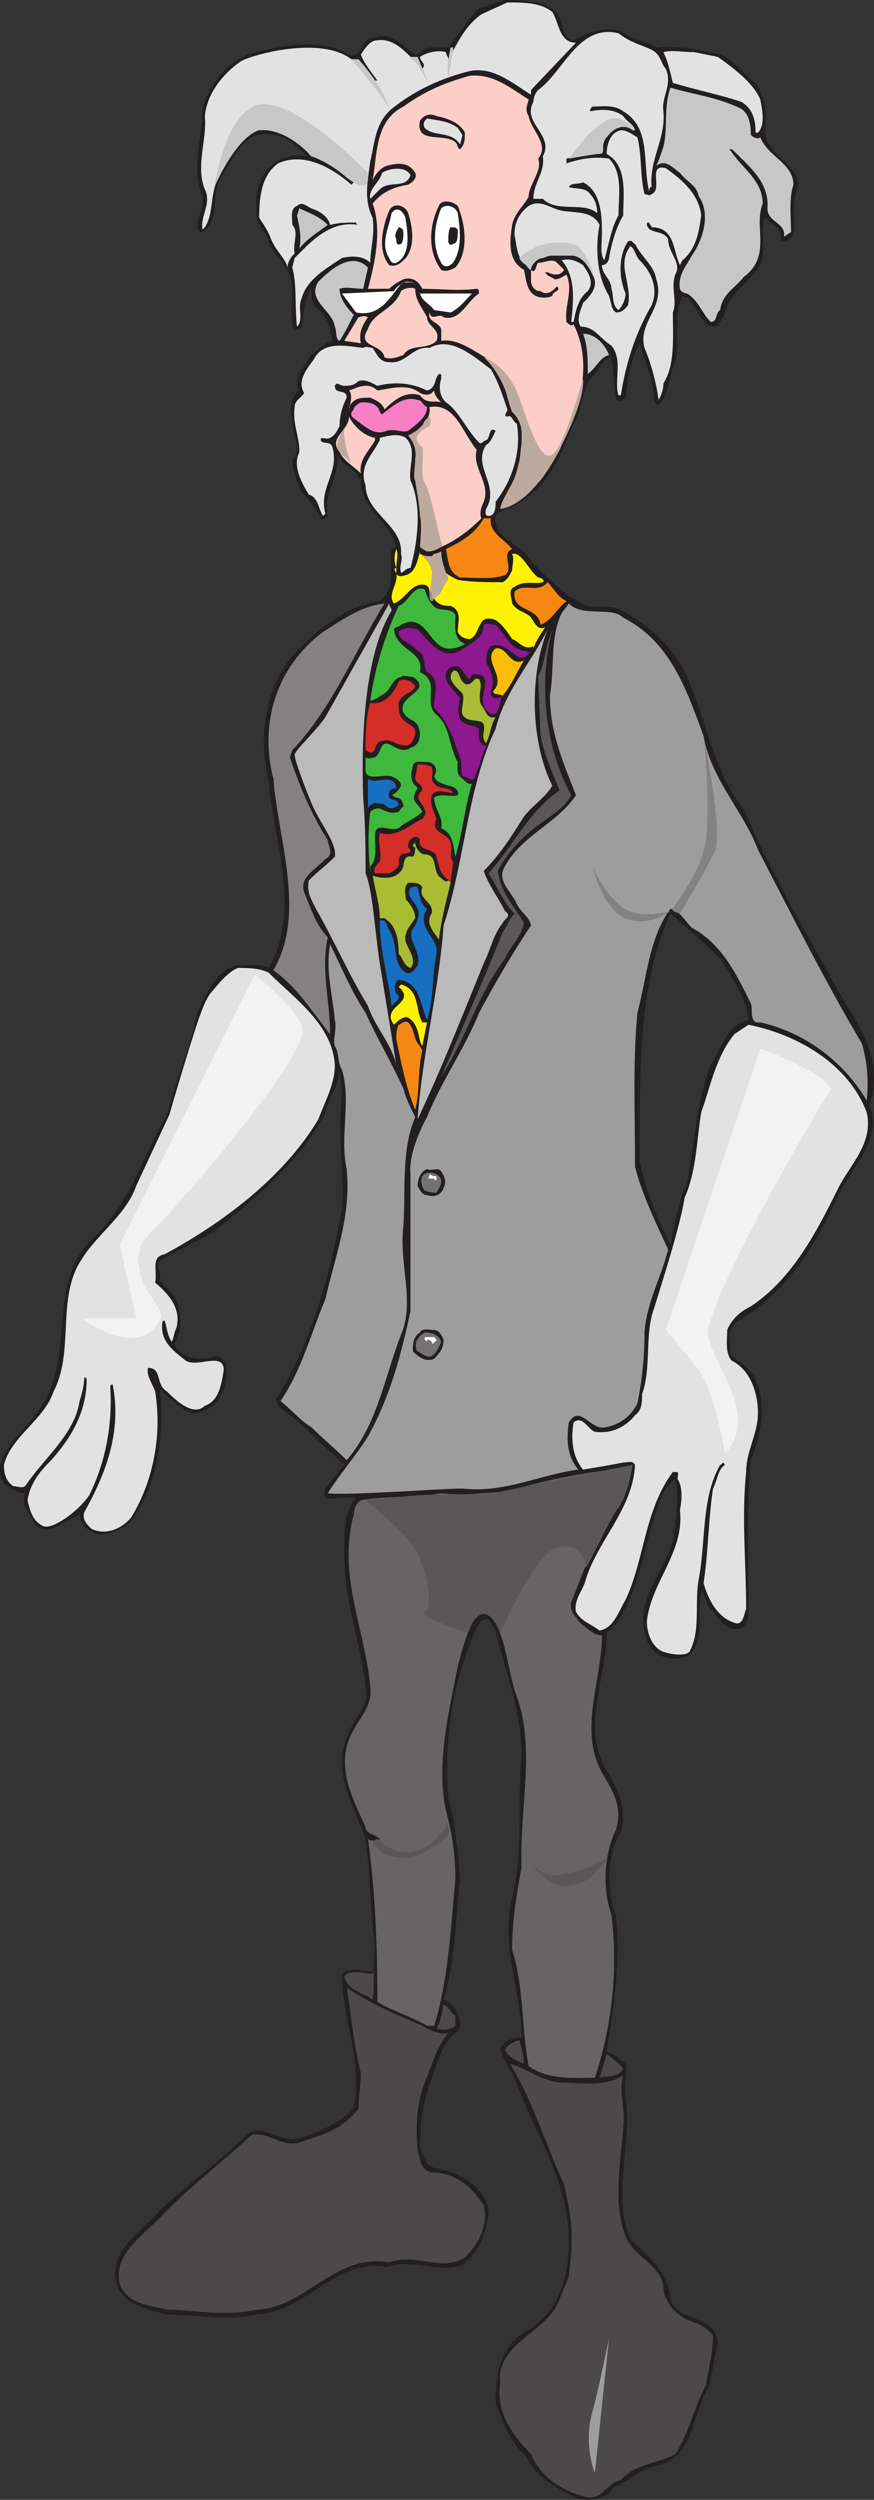
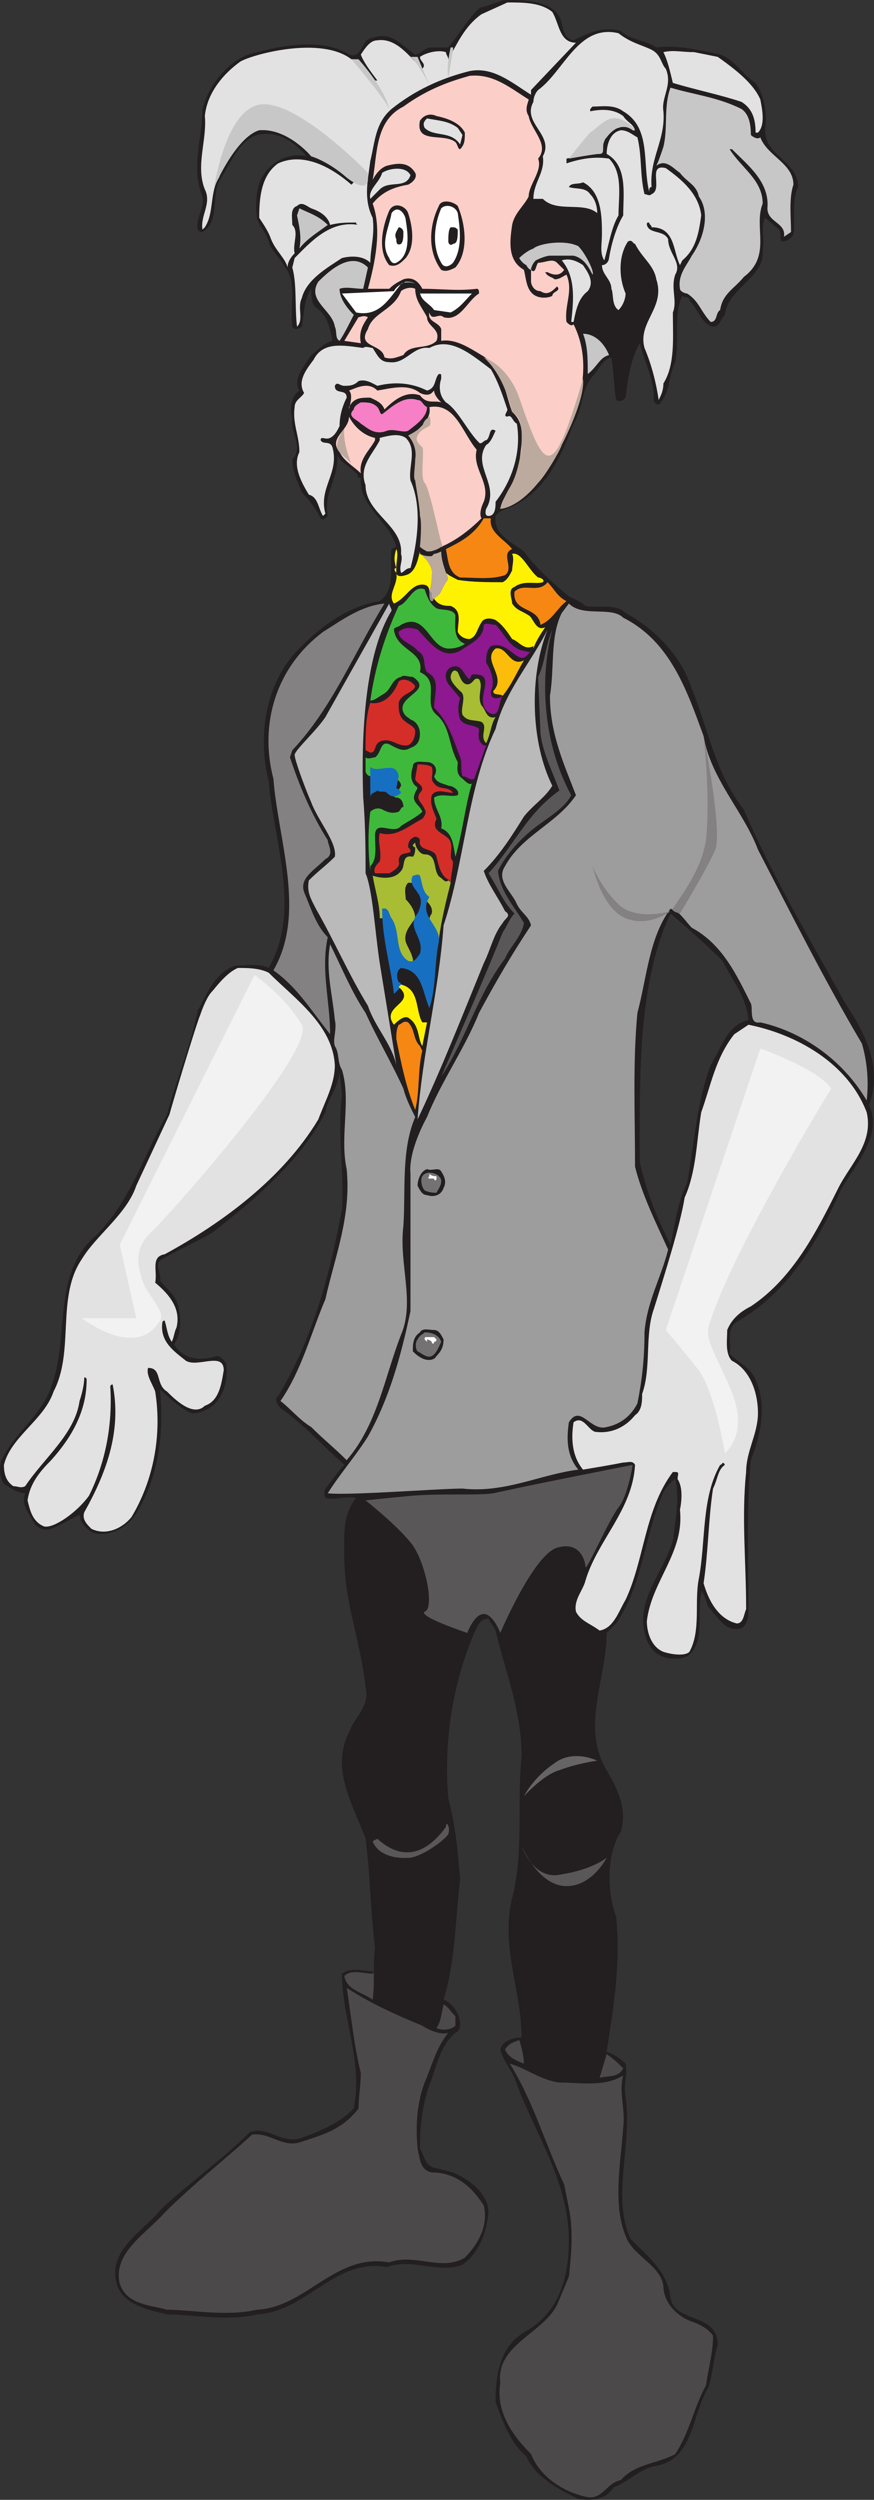
<svg xmlns="http://www.w3.org/2000/svg" width="277.314" height="792.291">
  <rect width="100%" height="100%" fill="#333333" stroke="none" />
  <path fill="#4c494a" fill-rule="evenodd" d="M118.993 625.53s-7.5-.75-9-.75c-1.5.75-.75 3.75-.75 3.75s6.75 4.5 9 5.25c3 .75.75-8.25.75-8.25" />
  <path fill="#231f20" fill-rule="evenodd" d="M177.493 5.28c1.5 3 .75 6.75 4.5 7.5 4.5-2.25 9-4.5 15-3 3 3 8.25 3 11.25 5.25 6.75-.75 13.5.75 20.25 2.25 4.5 1.5 7.5 6.75 11.25 9 3 4.5 3.75 9.75 3 15 0 8.25 10.5 9.75 10.5 18-2.25 4.5-.75 10.5-1.5 15-.75 1.5-2.25 2.25-3.75 2.25-.75-.75 0-2.25-.75-3.75l-4.5-3.75c-1.5 3 0 6.75-.75 10.5.75 8.25-11.25 12-12 20.25-1.5 1.5-1.5 3.75-3.75 3.75-3.75-.75-4.5-5.25-7.5-8.25 0-1.5-1.5-.75-2.25-1.5-3 6-.75 14.25-2.25 21-2.25 4.5-1.5 9.75-5.25 13.5-.75 0-1.5-.75-1.5-1.5 0-6.75-3-12-4.5-18-3 5.25-3.75 11.25-4.5 17.25-.75.75-1.5 1.5-3 .75-.75-4.5-.75-9-1.5-13.5-3 .75-3.75 3.75-6 6-3.75 4.5-3 10.5-6 15-3.75 9.75-8.25 20.25-18 25.5-2.25 1.5-5.25 1.5-6.75 3.75-.75 6 5.25 8.25 9 11.25 3.75 5.25 9 9.75 14.25 14.25 1.5.75 3.75 1.5 5.25 3 4.5.75 9.75-.75 12.75 2.25 9.75 5.25 18 14.25 21 24 5.25 12.75 7.5 27 16.5 38.25 9 21 21 41.25 32.25 61.5 6 9 12 20.25 7.5 32.25 4.5 9.75-4.5 18.75-9 27-6.75 15-15.75 31.5-32.25 41.25-4.5 2.25-2.25 6.75-3 10.5 3 3 6.75 4.5 8.25 8.25 3.75 8.25 1.5 18-1.5 25.5-1.5 15.75-.75 32.25-.75 48 0 2.25-.75 4.5-2.25 5.25-5.25 1.5-7.5-3.75-10.5-6.75-.75-1.5-.75-3-2.25-5.25v.75c-1.5 7.5 1.5 15.75-4.5 20.25-4.5 1.5-10.5.75-12.75-5.25-4.5-12 5.25-21 8.25-31.5.75-6 2.25-13.5.75-19.5-2.25 1.5-3.75 3.75-4.5 6-5.25 12.75-6 27.75-14.25 39.75l-3 3c0 14.25-8.25 30 0 43.5 3 5.25 6.75 12 4.5 19.5-4.5 6.75-4.5 18.75-1.5 27 1.5 14.25-.75 28.5-3 42.75 2.25.75 4.5 2.25 6 3.75.75 3-.75 6.75 0 10.5 2.25 15-4.5 31.5 1.5 45 5.25 5.25 12 10.5 12.75 18.75 1.5 8.25 15 4.5 15 15-1.5 4.5-1.5 9-3 13.5-5.25 8.25-4.5 22.5-16.5 24.75-5.25.75-9 5.25-13.5 6.75-2.25 3.75-6.75 4.5-11.25 3.75-6-3-13.5-6.75-16.5-13.5-5.25-4.5-7.5-11.25-9.75-17.25 0-9 1.5-18 9.75-22.5 10.5-6 13.5-17.25 13.5-28.5 0-19.5-11.25-34.5-17.25-51.75-1.5-3-3.75-6-4.5-9 .75-3 4.5-3.75 6.75-3.75 0-15-6.75-28.5-3-44.25 3.75-14.25 1.5-30 3-45 0-14.25-5.25-27-8.25-39.75-.75-1.5-1.5-2.25-2.25-3.75-3 0-3.75 3-4.5 4.5-6.75 15.75-9.75 33.75-8.25 52.5 2.25 8.25 3 16.5 3.75 25.5-1.5 12.75-1.5 26.25-5.25 38.25 2.25.75 3.75 3 4.5 4.5s1.5 5.25-.75 6c-5.25 4.5-6 11.25-8.25 16.5-2.25 6.75-3 12.75-3 20.25 1.5 2.25 1.5 5.25 4.5 6l6 1.5c5.25 2.25 11.25 6.75 11.25 12.75-.75 6.75-3 12.75-8.25 16.5-7.5 3-15.75-2.25-24 .75-16.5-3-25.5 14.25-41.25 15-9 2.25-21 0-28.5 0-6-1.5-13.5-3-15.75-9-3.75-11.25 8.25-17.25 14.25-24.75 9-8.25 19.5-15.75 27.75-24 6-2.25 10.5 4.5 17.25 1.5 6-2.25 11.25-4.5 15.75-9 3-15-3.75-28.5-3.75-42.75 3-2.25 6.75-.75 9.75-.75v.75c-3 0-6.75-1.5-9 .75.75 4.5 6 5.25 9 7.5.75-5.25 0-11.25.75-16.5-1.5-12-1.5-23.25-3-34.5-3.75-10.5-11.25-21.75-5.25-33.75 1.5-4.5 6.75-8.25 5.25-14.25-1.5-14.25-6.75-27-6.75-41.25 0-6-.75-13.5 3.75-18.75-3-.75-6.75.75-9.75 0 0 0-.75-1.5 0-3 .75-.75 3.75-5.25 6-7.5-6.75-6-12.75-12.75-20.25-18-.75-.75-2.25-3-.75-3.75 11.25-18.75 16.5-39 20.25-59.25.75-12-1.5-24 0-36 0-3-.75-5.25-.75-8.25 0 5.25-3.75 9-4.5 13.5-7.5 15-22.5 27.75-36 38.25-5.25 3-10.5 5.25-15.75 8.25-3 1.5 0 4.5-.75 6.75 2.25 3 5.25 4.5 6 9 .75 3.75.75 8.25-1.5 11.25 3 5.25 9 5.25 13.5 3.75 1.5 0 2.25 1.5 3 2.25.75 5.25-.75 11.25-5.25 14.25 0 0-3.75 2.25-6 1.5s-6.75-4.5-9.75-7.5c1.5 15-.75 29.25-8.25 40.5-3 3.75-7.5 6-12 5.25-3-.75-5.25-3.75-5.25-6-3 1.5-6.75 3.75-9 4.5s-3.75 0-5.25-1.5c-1.5-3-4.5-6-3-9.75-2.25 0-4.5-1.5-6.75-3-1.5-2.25-1.5-5.25-.75-7.5 3.75-8.25 12.75-14.25 15.75-23.25 6-15.75 0-36 14.25-48 11.25-11.25 15-25.5 22.5-38.25 3-11.25 7.5-21.75 9.75-33 3-5.25 5.25-12 12-14.25 3.75 0 7.5-.75 10.5.75 10.5-18 1.5-40.5 0-59.25-3.75-15-.75-32.25 10.5-42.75 6.75-6.75 15-12.75 24.75-14.25 5.25-3.75 3-11.25 3.75-16.5l1.5-.75c-2.25-8.25-12-12.75-11.25-21.75-1.5 0-.75-1.5-1.5-1.5-2.25-2.25-5.25-3.75-6-6 .75 7.5-4.5 12-3 19.5-.75.75-1.5 1.5-2.25.75-1.5-3-3.75-6-6-8.25-1.5-3.75-3-6.75-3-10.5 3.75-3.75-.75-8.25 0-12.75-.75-3-.75-6.75 2.25-9-2.25-3.75 1.5-7.5 3.75-11.25 2.25-1.5 3.75-3.75 6.75-4.5-.75-3.75-1.5-8.25-5.25-10.5-1.5-1.5-1.5-3.75-1.5-6-2.25 3-2.25 8.25-3 12-.75.75-1.5.75-2.25.75l-.75-.75c-.75-6 1.5-14.25-2.25-18.75-1.5-3-4.5-5.25-5.25-8.25s-3-4.5-3.75-7.5c-.75-6.75 0-14.25 6.75-18 2.25-1.5 6-2.25 9-1.5-3.75-4.5-9-8.25-15.75-6.75-6 2.25-8.25 9-11.25 13.5-3.75 5.25 0 13.5-6 17.25-.75 0-.75 0-1.5-.75-.75-3.75 2.25-6.75 1.5-10.5-3.75-9 0-18.75 0-27.75 2.25-8.25 9-16.5 17.25-18 9-2.25 21-4.5 29.25.75 4.5 1.5 3.75-5.25 7.5-5.25 6-2.25 9 2.25 13.5 5.25 1.5 0 2.25-1.5 4.5-2.25h6c3.75-4.5 8.25-12 10.5-12.75 1.5 0 6-2.25 7.5-2.25s14.25-.75 17.25 5.25m35.25 284.25c-10.5 22.5-9.75 51.75-9.75 78.75 2.25 9.75 5.25 17.25 9.75 26.25 1.5-6.75 2.25-13.5 5.25-19.5 2.25-12 3-25.5 7.5-37.5 3.75-6 5.25-12.75 12-14.25-.75-7.5-5.25-12.75-8.25-18.75-5.25-5.25-11.25-10.5-16.5-15" />
  <path fill="#e3e2e2" fill-rule="evenodd" d="M175.243 3.78c2.25 3.75 2.25 9.75 7.5 9.75l-14.25 15v1.5c-6-3.75-12-9-19.5-7.5-9 2.25-17.25 6-24.75 12-5.25 4.5-5.25 10.5-6.75 16.5-.75 6-2.25 12 .75 18 .75 5.25-.75 9.75-.75 14.25-2.25-2.25-6-2.25-9-1.5-4.5 3-11.25 6.75-12.75 12.75-1.5 3 .75 6.75-1.5 9-.75-6 0-13.5-1.5-18.75l.75-3c5.25-5.25 11.25-12 20.25-10.5 0 0-.75 0-.75-.75-3 0-5.25 0-8.25.75-.75-3-3.75-4.5-6-5.25-1.5-.75-3-2.25-4.5-.75-2.25.75-1.5 3.75-1.5 6 2.25 2.25 0 6 .75 9-1.5 1.5-2.25 3-2.25 4.5-.75-3-3.75-5.25-5.25-9-.75-2.25-2.25-4.5-3.75-6.75 0-6.75.75-13.5 6-17.25 8.25-3.75 17.25 1.5 23.25 6.75l.75-.75c-3.75-3.75-8.25-6.75-13.5-8.25-4.5-5.25-9.75-9-17.25-8.25-6 2.25-9.75 9-12 15-3 4.5-1.5 11.25-4.5 15.75l-.75.75c-.75-4.5 3-8.25.75-12.75-3-7.5.75-15.75 0-23.25.75-7.5 6-13.5 11.25-17.25 3.75-2.25 25.5-8.25 35.25-.75 4.5 0 3.75 6 7.5 6.75h.75c-2.25-3-4.5-6-5.25-8.25 1.5-2.25 3-4.5 5.25-4.5 5.25-.75 9 3.75 12 6.75l2.25 2.25c1.5-1.5-.75-2.25-.75-3.75 2.25-1.5 6-2.25 8.25-1.5 0 .75.75 1.5.75 2.25 3-5.25 5.25-10.5 10.5-14.25l8.25-3.75c5.25 0 10.5 0 14.25 3" />
  <path fill="#e3e2e2" fill-rule="evenodd" d="M206.743 15.78c3 1.5 3 4.5 4.5 6 2.25 5.25-1.5 9-.75 13.5.75 9-4.5 15-3.75 24-.75 0-.75.75-.75 1.5-2.25-9 .75-20.25-8.25-25.5-3-2.25-6.75-1.5-9.75-1.5-.75.75-.75.75-.75 1.5 3.75-.75 7.5-.75 10.5 1.5 1.5 2.25 3 2.25 3.75 4.5-.75-.75-3.75-1.5-5.25-.75-4.5.75-4.5 5.25-6 8.25-3.75 0-7.5.75-10.5 1.5v1.5c4.5-1.5 9-2.25 13.5-1.5 4.5 4.5 3 12 3 18-2.25 3.75-3 9-4.5 14.25-1.5-2.25-.75-5.25-.75-8.25 0-5.25 0-13.5-6-16.5-1.5.75-3.75 0-4.5 1.5 2.25.75 5.25 0 6.75 2.25 1.5 1.5 2.25 3.75 2.25 6-4.5-3.75-12.75 0-17.25-4.5h-3c0-5.25 3.75-8.25 3-13.5 3.75-6.75-6.75-10.5-3-17.25 0-1.5.75-3 1.5-3.75 8.25-6 12.75-21 25.5-18 3.75 3 7.5 3.75 10.5 5.25m21 2.25c5.25 3.75 11.25 8.25 13.5 13.5.75 3.75 1.5 8.25-.75 10.5h-.75c0-3.75-.75-7.5-4.5-9.75-6.75-2.25-14.25-3.75-21.75-6-.75-3-1.5-6.75-3-9.75 3-.75 6 0 9.75 0l7.5 1.5" />
  <path fill="#fccec8" fill-rule="evenodd" d="M168.493 84.78v4.5c0 .75.75 3 3 3 2.25 1.5 3.75 0 5.25-1.5 1.5 1.5-1.5 1.5-1.5 3-1.5.75-3.75.75-5.25 0-3-1.5-3-5.25-3.75-8.25-5.25-3-4.5-9-3.75-14.25.75-3.75 3.75-6 5.25-9 0-3.75 4.5-8.25 3-12 3.75-4.5-2.25-9-3-13.5-1.5-2.25 0-4.5 0-5.25-6-3.75-11.25-8.25-18.75-7.5-5.25 1.5-12.75 3.75-21 9.75-9 4.5-8.25 15-9.75 23.25.75-1.5 2.25-3.75 4.5-4.5 3-.75 6.75-1.5 9 2.25.75 1.5-.75 3-2.25 3.75-4.5.75-8.25 2.25-11.25 6 3 8.25.75 18.75-1.5 27h6.75c1.5-1.5 3-2.25 4.5-3 2.25-.75 4.5 0 6 3 6 0 11.25.75 17.25 0 .75 0 .75.75.75 1.5-3.75 2.25-6 9-11.25 7.5-1.5-1.5-3.75 1.5-4.5-1.5-.75 3 3 3 3.75 5.25v3.75c4.5-.75 9 2.25 12.75 4.5 6.75 3.75 7.5 12 9.75 18 5.25 4.5 2.25 12 2.25 18-.75 4.5-5.25 8.25-6 12.75 10.5-3 16.5-14.25 20.25-22.5 5.25-10.5 9-24 3-36-.75.75-1.5 0-2.25-.75-.75-5.25 2.25-9.75 0-15-1.5.75-2.25 1.5-3.75 1.5-.75-.75-2.25-.75-3-2.25h.75c1.5.75 3.75 1.5 5.25-.75l-2.25-2.25c-1.5-1.5-3.75 0-6 0-.75.75-.75 3.75-2.25 2.25v-.75" />
-   <path fill="#e3e2e2" fill-rule="evenodd" d="M168.493 84.78c-4.5-1.5-4.5-6.75-5.25-10.5 0-3.75 1.5-6.75 4.5-9 3.75-2.25 6.75.75 10.5 1.5 4.5.75 9.75 0 12 4.5-1.5 7.5-.75 16.5 3 22.5.75 2.25.75 4.5 2.25 5.25 2.25 0 3-1.5 3.75-2.25 1.5-6.75-3.75-12.75.75-18.75 1.5.75 1.5 3 3 4.5 3.75 3.75 6 9 3.75 14.25-5.25 9-8.25 18.75-9.75 28.5h-.75c-1.5-4.5 1.5-11.25-2.25-15.75-3.75-2.25-5.25-6-9.75-6-1.5-2.25 0-5.25.75-7.5 2.25-2.25 5.25-5.25 3-9 0-2.25-2.25-5.25-4.5-6-3.75-1.5-7.5-.75-11.25.75-1.5 0-3 1.5-3.75 3" />
  <path fill="#c8c7c8" fill-rule="evenodd" d="M235.243 34.53c2.25 1.5 3 4.5 3 8.25.75.75 2.25 1.5 3 .75 2.25 6 10.5 8.25 10.5 15-1.5 4.5-.75 10.5-.75 15l-2.25 1.5c.75-4.5-5.25-4.5-5.25-9 .75-8.25-6-13.5-11.25-18.75h-.75c3.75 6 10.5 9.75 10.5 17.25-3 7.5 3 16.5-6 23.25-3 3.75-6.75 5.25-7.5 10.5-1.5.75-.75 3.75-3 3.75-3-3-3.75-6.75-7.5-9-.75 0-2.25-.75-2.25-1.5-.75-4.5 2.25-7.5 3.75-10.5 3.75-5.25 6-13.5 2.25-18.75-.75-3.75-3.75-4.5-6-7.5-2.25-1.5-4.5-4.5-7.5-2.25.75-1.5 1.5-3.75 2.25-6 1.5-6 0-12.75 2.25-18.75 7.5 2.25 15 3 22.5 6.75" />
  <path fill="#231f20" fill-rule="evenodd" d="M147.493 42.03c0 2.25 0 3.75-1.5 5.25-.75 0-.75-1.5-1.5-2.25-3.75-3-12.75.75-11.25-6.75 1.5-2.25 3.75-2.25 5.25-1.5 3.75.75 7.5 2.25 9 5.25" />
  <path fill="#e3e2e2" fill-rule="evenodd" d="m146.743 42.78-.75 3c-3-4.5-8.25-2.25-11.25-5.25-.75-1.5 0-2.25.75-3 3.75.75 6.75.75 9.75 3l1.5 2.25m55.5.75c1.5 6 .75 12 2.25 18 .75 0 1.5.75 2.25 0 3.75-1.5-1.5-9.75 4.5-8.25 5.25 3.75 10.5 8.25 11.25 15-.75 5.25-1.5 10.5-6 14.25l-.75 1.5c-2.25-4.5-1.5-12-9-12 0-.75-.75-.75-.75-1.5-.75 0-.75 0-.75.75.75 3 5.25 1.5 6.75 4.5 0 4.5 4.5 7.5 2.25 11.25-1.5 4.5.75 8.25-.75 12 0 8.25.75 16.5-3 22.5 0 2.25-.75 3.75-1.5 5.25-.75-5.25-2.25-11.25-4.5-16.5-2.25-8.25 6.75-12.75 3.75-21.75-.75-4.5-4.5-6.75-6.75-11.25-.75 0-.75-1.5-2.25-.75-3 4.5-3 11.25-.75 16.5 0 1.5-.75 3.75-2.25 5.25-2.25-1.5-1.5-5.25-2.25-6.75 0-3-3-4.5-3-7.5 1.5 0 2.25-1.5 2.25-2.25.75-4.5 2.25-9.75 4.5-13.5 0-6.75 1.5-15.75-5.25-19.5 0-2.25.75-6.75 4.5-7.5 2.25 0 3.75 1.5 5.25 2.25m-72 12c-1.5 4.5-6.75 1.5-9.75 4.5l-3 3c-.75-3 3-5.25 3.75-8.25 2.25-1.5 7.5-2.25 9 .75" />
  <path fill="#231f20" fill-rule="evenodd" d="M145.243 65.28c2.25 5.25 3.75 14.25-.75 19.5-1.5.75-3 1.5-4.5.75-4.5-6-3.75-14.25-.75-20.25.75-2.25 4.5-1.5 6 0m-15.75 2.25c1.5 4.5 2.25 10.5-.75 14.25-1.5 1.5-3 3-5.25 2.25-3.75-4.5-2.25-12 0-17.25 1.5-3 5.25-1.5 6 .75" />
  <path fill="#fff" fill-rule="evenodd" d="M145.243 67.53c.75 5.25 1.5 11.25-1.5 15.75-1.5 1.5-3 1.5-3.75 0-3-5.25-2.25-12 0-17.25 1.5-1.5 4.5-.75 5.25 1.5" />
  <path fill="#c8c7c8" fill-rule="evenodd" d="M103.993 71.28c-3 2.25-6.75 4.5-9 7.5.75-3.75 0-6.75-.75-10.5l.75-2.25c3 1.5 6 2.25 9 5.25" />
  <path fill="#fff" fill-rule="evenodd" d="M128.743 69.78c.75 4.5 1.5 11.25-3 13.5-1.5.75-2.25-1.5-2.25-1.5-3-4.5 0-9.75.75-14.25 2.25-3 4.5.75 4.5 2.25" />
  <path fill="#231f20" fill-rule="evenodd" d="M145.243 72.78c0 2.25 0 4.5-1.5 4.5-.75.75-1.5 0-1.5-.75 0-1.5 0-3.75.75-4.5 1.5 0 1.5 0 2.25.75m-17.25.75c0 1.5 0 3-.75 3.75-1.5.75-1.5-.75-1.5-1.5-.75-1.5 0-2.25.75-3.75.75 0 1.5.75 1.5 1.5" />
  <path fill="#e3e2e2" fill-rule="evenodd" d="M184.993 84.03c1.5 2.25 3.75 5.25 1.5 8.25-3 2.25-3.75 6-4.5 9.75h-.75c.75-6.75 1.5-14.25-3-19.5 2.25-.75 4.5 0 6.75 1.5" />
  <path fill="#c8c7c8" fill-rule="evenodd" d="m116.743 84.78-1.5 6.75c-3 0-5.25-.75-7.5 0 0 3 2.25 6 4.5 8.25-1.5 3-3 6-4.5 8.25-1.5-.75-.75-3-1.5-4.5-.75-5.25-9-8.25-5.25-14.25 3.75-3.75 10.5-9.75 15.75-4.5" />
  <path fill="#fff" fill-rule="evenodd" d="M131.743 90.03c-.75-.75-3.75-.75-4.5 0-3.75 4.5-6.75 10.5-14.25 9l-4.5-6 16.5-.75c.75-1.5 2.25-2.25 3.75-3 .75 0 2.25 0 3 .75" />
  <path fill="#fccec8" fill-rule="evenodd" d="M131.743 91.53c0 3.75 2.25 6 3.75 9 0 3 4.5 3.75 3 7.5-3 3-8.25.75-10.5 4.5-2.25.75-3.75 1.5-6 .75-.75-4.5-9-3-5.25-9 1.5-5.25 8.25-6 10.5-12 .75-.75 3-1.5 4.5-.75" />
  <path fill="#fff" fill-rule="evenodd" d="M133.243 93.03h16.5c-2.25 2.25-3.75 4.5-6.75 6l-5.25-.75c-1.5-2.25-4.5-3-4.5-6v.75" />
  <path fill="#fccec8" fill-rule="evenodd" d="M116.743 100.53c-1.5 2.25-3 4.5-2.25 8.25l-5.25-.75 4.5-7.5c.75 0 1.5-.75 3 0" />
  <path fill="#c8c7c8" fill-rule="evenodd" d="M193.243 112.53c-3 .75-3.75 3.75-6.75 6 0-4.5 0-9-1.5-12.75 3.75 0 6.75 3 8.25 6.75" />
  <path fill="#e3e2e2" fill-rule="evenodd" d="M115.243 110.28c.75-.75 2.25 0 3 0 1.5 2.25 2.25 4.5 5.25 4.5 5.25.75 7.5-5.25 12.75-4.5 6.75-3.75 13.5 2.25 19.5 6.75 2.25 3.75 3.75 8.25 5.25 12.75 0 .75-1.5 2.25 0 2.25 1.5-.75 1.5 1.5 3 2.25 1.5 9-1.5 18-6.75 24.75 0 1.5 0 4.5-2.25 4.5-1.5 0-.75-2.25-.75-2.25 4.5-7.5-4.5-13.5 0-20.25 1.5-.75 2.25-3 3-4.5-2.25-1.5-1.5 2.25-3 3-.75 0-1.5 1.5-2.25.75-3.75-3.75-6.75-10.5-10.5-12.75-2.25-2.25-2.25-5.25-1.5-7.5v-.75c0-.75 0-.75-.75-.75-1.5 1.5-.75 4.5-3.75 5.25-4.5-2.25-9.75-3-15.75-1.5-1.5-.75-3.75-2.25-6-1.5-1.5 1.5-3 1.5-4.5 1.5s-2.25-1.5-3 0c0 3 3.75.75 3.75 3.75-1.5 3-2.25 6-2.25 9-.75 1.5-1.5 3-3 3.75s-3-.75-3 .75c.75 1.5 3 0 3.75 2.25 2.25 8.25-4.5 12.75-2.25 21l-.75.75c-1.5-2.25-1.5-6-4.5-6.75-2.25-3.75-5.25-9-3-13.5 0-5.25-2.25-9-1.5-14.25 0-2.25 2.25-3 3-4.5-2.25-3.75.75-7.5 3-10.5 3-6 9.75-4.5 15.75-3.75" />
  <path fill="#fccec8" fill-rule="evenodd" d="M119.743 123.78c4.5-.75 9.75-2.25 13.5.75 1.5.75 3 .75 3.75 0l.75-.75c0 1.5 1.5 3 2.25 3.75-2.25-.75-4.5.75-6.75-2.25-4.5-1.5-8.25 1.5-11.25 4.5-.75-2.25-3-3-4.5-3.75-3 0-5.25 0-6.75 3v.75c0-.75 1.5-4.5 0-6 2.25-.75 6-3 9 0" />
  <path fill="#f67fc6" fill-rule="evenodd" d="M135.493 129.03c0 3-3 5.25-6 7.5-1.5.75-4.5-.75-6.75 0-3.75 1.5-6-.75-8.25-2.25-1.5-1.5-4.5-2.25-2.25-4.5 0-.75.75-1.5 2.25-2.25 2.25 0 3.75 0 5.25 1.5.75.75.75 2.25 1.5 2.25 3-2.25 6.75-6 11.25-4.5 1.5 0 1.5 1.5 3 2.25" />
  <path fill="#fccec8" fill-rule="evenodd" d="M151.243 142.53c-1.5 6 4.5 10.5 2.25 16.5-.75 1.5-1.5 3.75-.75 5.25-4.5 4.5-10.5 9-17.25 10.5l-2.25-1.5c1.5-6.75.75-15-1.5-21.75 0-4.5 2.25-9.75-1.5-13.5 3-2.25 6.75-5.25 6-9 8.25-1.5 10.5 8.25 15 13.5m-32.25-3.75v.75c-1.5 3-5.25 6-4.5 10.5-2.25-2.25-5.25-3.75-6.75-6.75-3.75-4.5 3-6.75 3-11.25 1.5 3 4.5 6 8.25 6.75" />
  <path fill="#e3e2e2" fill-rule="evenodd" d="M128.743 138.78c3.75 3.75.75 9 1.5 13.5 3.75 8.25 2.25 19.5 0 27.75-1.5 0-2.25 1.5-3 1.5-.75-2.25.75-3.75 0-6 .75-9-11.25-12.75-11.25-21.75-2.25-6 2.25-9.75 4.5-14.25v-.75c3-.75 6-1.5 8.25 0" />
  <path fill="#f68712" fill-rule="evenodd" d="M155.743 164.28c-.75 4.5 4.5 6.75 6.75 9.75-3.75 1.5.75 6-2.25 8.25-4.5 1.5-9.75.75-14.25.75-3.75-1.5-3.75-5.25-4.5-9 4.5-2.25 9-4.5 12-9.75h2.25m24 26.25c-3 2.25-4.5 6-8.25 7.5-.75-6-9-3.75-8.25-10.5 3-3 7.5.75 10.5-3 2.25 2.25 3 4.5 6 6" />
  <path fill="#3fb93c" fill-rule="evenodd" d="M138.493 192.78c1.5.75 5.25 0 6 2.25 0 3.75-.75 7.5 3 9-.75.75-3 1.5-4.5 1.5-6.75.75-7.5-12-15.75-7.5-.75.75-2.25.75-2.25 1.5.75 6.75 9.75 6.75 8.25 13.5 6.75 3 .75 9.75 5.25 13.5s3.75 9.75 6.75 15c0 1.5-.75 3.75 1.5 5.25.75.75 2.25 2.25 3 1.5-2.25 7.5-3 15.75-5.25 23.25-.75-3.75-.75-7.5-4.5-9 .75-3.75-2.25-6-2.25-9.75 2.25-1.5 5.25 0 7.5-.75.75-1.5-1.5-3-3-3-1.5-.75-3.75-.75-4.5-3 1.5-2.25 0-4.5-2.25-4.5-1.5 0-4.5-.75-4.5 1.5-.75 2.25-.75 4.5.75 6 1.5.75 0 1.5 0 2.25-1.5 3 1.5 3.75 2.25 6-1.5 1.5-4.5 3-6.75 4.5-2.25 3-8.25-2.25-8.25 3 0 3.75.75 7.5-1.5 9.75v1.5c-.75-6-.75-12.75 0-18.75.75-.75 2.25-1.5 3.75-.75s3 1.5 5.25.75c.75-.75.75-1.5 1.5-1.5 0-1.5-.75-3-2.25-3-.75 0-.75-.75-1.5-.75 1.5-.75 2.25-1.5 3-3 0-1.5-1.5-2.25-3-3-3-.75-7.5 1.5-8.25-1.5v-4.5c.75.75 2.25 0 3 0 2.25-1.5 1.5-6 5.25-3.75 1.5.75 3.75 2.25 6 .75 2.25-.75 3-2.25 3-4.5 0-1.5-.75-3.75-3-4.5-.75-.75-1.5-.75-2.25-2.25-2.25-5.25 9.75-6.75 3-11.25-1.5 0-3-.75-3.75 0-3 .75-3 3.75-5.25 5.25-1.5.75-3 2.25-4.5 2.25 1.5-10.5 4.5-20.25 9-30 3-.75 4.5-6.75 8.25-5.25.75 2.25 1.5 4.5 3.75 6" />
  <path fill="#9e9d9d" fill-rule="evenodd" d="M197.743 195.78c15 7.5 20.25 23.25 25.5 37.5 2.25 13.5 12.75 24 17.25 36 10.5 20.25 21 41.25 33 61.5 1.5 5.25 2.25 11.25 1.5 18-7.5-12.75-20.25-21.75-33.75-24.75-3.75.75-2.25-4.5-3-6-4.5-9-9-18.75-18.75-24-2.25-2.25-3.75-5.25-6.75-6-6.75 9-7.5 21.75-10.5 33-1.5 15.75-.75 32.25-.75 48.75 2.25 9 6.75 18 10.5 26.25-2.25 9-6.75 16.5-7.5 26.25 0 8.25-.75 15-2.25 22.5-2.25 4.5-6 6.75-9.75 7.5-5.25 1.5-8.25-7.5-12-1.5-.75 5.25-.75 10.5 3 15-12 1.5-23.25 7.5-36.75 6-7.5 0-36 2.25-42.75 1.5 3.75-6 9-12 12.75-18 6.75-12 10.5-25.5 13.5-39.75v-43.5c-.75-7.5 5.25-18 5.25-18 4.5-11.25 12-21.75 16.5-33 5.25-9.75 10.5-18.75 16.5-27.75-.75-3-3-3.75-4.5-6.75-1.5-3.75-6.75-7.5-3.75-12 5.25-9.75 16.5-13.5 22.5-22.5-3.75-9.75-8.25-19.5-8.25-31.5 1.5-9 0-18.75 3.75-26.25l2.25-3c4.5 4.5 13.5.75 17.25 4.5" />
  <path fill="#bbbaba" fill-rule="evenodd" d="M124.243 193.53c-8.25 13.5-9.75 38.25-9 59.25.75 9 .75 18 .75 24 2.25 5.25 3 18.75 4.5 28.5l5.25 32.25c-1.5-6.75-6.75-12-9-18.75-6-9.75-10.5-20.25-16.5-30.75-1.5-3-3-5.25-2.25-9 3-3 5.25-4.5 8.25-7.5.75-4.5-5.25-11.25-7.5-17.25-2.25-5.25-5.25-13.5-5.25-15s6.75-7.5 9.75-12l20.25-36c0 .75.75 1.5.75 2.25" />
  <path fill="#848182" fill-rule="evenodd" d="m92.743 237.78-.75 2.25c3 9 6.75 18 12 26.25 0 1.5 2.25 4.5-.75 6-3.75 3.75-8.25 6-6.75 10.5 2.25 5.25 3.75 10.5 7.5 14.25-2.25 10.5.75 20.25.75 30.75-6-7.5-10.5-15-18-20.25 10.5-18 1.5-41.25 0-60.75-4.5-17.25.75-35.25 15.75-46.5 6-3.75 12-8.25 19.5-9-9.75 15.75-16.5 33-29.25 46.5" />
  <path fill="#8d188f" fill-rule="evenodd" d="M166.243 206.28c.75 0 1.5.75 2.25 0-.75.75-1.5 2.25-3 2.25-3-.75-5.25-5.25-9.75-3.75-1.5 1.5-1.5 3.75-1.5 5.25 1.5 2.25 3 6 1.5 9 0 .75 0 2.25 1.5 2.25.75 0 1.5 0 2.25-.75-1.5 2.25-.75 7.5-4.5 5.25-5.25-3.75 3.75-12.75-5.25-12l-.75 1.5c-2.25-1.5-2.25-5.25-6-3.75-1.5.75-2.25 3-.75 5.25l3.75 4.5c-.75 2.25-.75 4.5 0 6.75 1.5 2.25 4.5 1.5 6 3 0 1.5-.75 3.75 1.5 5.25h.75l-3.75 10.5c-1.5.75-2.25-.75-3.75-.75-.75-2.25 0-4.5-.75-6-2.25-6-3.75-11.25-8.25-15.75 0-4.5 2.25-9-2.25-11.25-1.5-2.25 0-5.25-3-6.75-1.5-2.25-6-3-6-6 1.5-1.5 3.75-1.5 6-.75 3.75 3.75 7.5 9.75 13.5 6.75 3-2.25 7.5-3.75 7.5-8.25.75-.75 2.25 0 3.75 0 3 3 4.5 7.5 9 8.25" />
  <path fill="#bbbaba" fill-rule="evenodd" d="M175.243 249.03c-2.25 3.75-6 6-9 9.75-3.75 6-7.5 12-12.75 17.25 1.5 4.5 4.5 8.25 6.75 12.75 2.25 1.5 0 2.25-.75 3.75-3 3.75-3.75 8.25-6 12.75-6.75 16.5-13.5 33.75-21 49.5 1.5-21 6.75-40.5 8.25-61.5 6.75-20.25 7.5-43.5 16.5-62.25 3-12 11.25-21 16.5-31.5-6 15-5.25 36 1.5 49.5" />
  <path fill="#5a5758" fill-rule="evenodd" d="M181.243 252.03c-2.25 4.5-8.25 7.5-12.75 11.25s-8.25 8.25-10.5 12.75c.75 6.75 5.25 11.25 8.25 16.5-.75 4.5-4.5 7.5-6 11.25-9 12-12 24.75-20.25 37.5 6.75-15.75 13.5-30.75 19.5-45.75 1.5-2.25 2.25-4.5 3.75-6-3.75-3.75-5.25-8.25-8.25-12.75 8.25-9 12-18.75 22.5-26.25-2.25-6-5.25-12-6-18l-.75-18c2.25-4.5 2.25-9.75 4.5-15-4.5 17.25-2.25 37.5 6 52.5" />
  <path fill="#fbbd09" fill-rule="evenodd" d="M166.243 209.28c-2.25 3.75-3.75 7.5-6.75 11.25-.75-.75-3 0-3-1.5 4.5-4.5-3.75-9.75.75-13.5 3.75-.75 4.5 6 9 3.75" />
  <path fill="#a8bd33" fill-rule="evenodd" d="M148.993 216.78c1.5-.75 1.5-2.25 3-1.5 1.5 2.25-.75 5.25.75 8.25 1.5 1.5 1.5 4.5 4.5 3.75-1.5 2.25-1.5 5.25-3 8.25-2.25-2.25.75-5.25-1.5-6.75-2.25-.75-4.5 0-6-2.25-.75-2.25 1.5-6-.75-7.5-1.5-1.5-3-3-3-4.5 0-.75.75-3 2.25-1.5.75 1.5 1.5 4.5 3.75 3.75" />
  <path fill="#d52e29" fill-rule="evenodd" d="M131.743 217.53c-.75 2.25-4.5 2.25-5.25 5.25 0 2.25 0 4.5 2.25 6 .75.75 3 1.5 3 3s-.75 4.5-3 4.5c-3 0-4.5-2.25-7.5-1.5s-1.5 3.75-3.75 3.75l-1.5-.75c0-5.25 0-10.5 1.5-15 4.5.75 7.5-3 9-6.75 1.5-1.5 4.5 0 5.25 1.5m11.25 62.25c0-2.25.75-4.5.75-6.75-1.5-1.5 0-3.75-.75-6-.75-3-6.75-3-4.5-7.5-.75-2.25-2.25-4.5-1.5-7.5 1.5-2.25 4.5-.75 6.75-.75-1.5-2.25-4.5-.75-6-3-1.5-1.5 0-3-.75-5.25-1.5-.75-3-.75-4.5-.75l-.75 4.5c0 1.5 3.75 2.25 1.5 4.5-1.5 2.25.75 3 1.5 5.25.75.75 0 2.25-.75 3-4.5 2.25-8.25 6-13.5 4.5-.75 3 .75 6 0 9-.75.75-2.25 2.25-1.5 3.75h4.5c1.5-.75 3.75-2.25 3-3.75 0-3 2.25-2.25 3.75-3 0-.75 0-.75-.75-1.5 0-.75 0-2.25 1.5-3 .75-.75 2.25 0 2.25.75-.75 3.75 4.5 2.25 5.25 5.25s1.5 6.75 4.5 7.5h-.75l.75.75" />
  <path fill="#a8bd33" fill-rule="evenodd" d="M142.993 279.78c-1.5 6-3 12-3.75 18-1.5-2.25-4.5-5.25-2.25-8.25.75-3.75-4.5-4.5-3-8.25-.75-1.5-2.25-1.5-4.5-1.5-1.5 1.5-.75 3.75-.75 5.25 1.5 1.5 3 3.75 3 6-1.5 2.25-3.75 4.5-3 7.5.75 2.25 3.75 6 1.5 8.25-2.25-.75-2.25-3-3.75-4.5 0-4.5-.75-9-4.5-11.25h-1.5c0-4.5-1.5-9-2.25-13.5 2.25.75 6.75 1.5 9-1.5 1.5-1.5 0-5.25 3.75-4.5.75-.75.75-2.25.75-3-.75 0-.75-.75-.75-.75l.75-.75c0 1.5 1.5 3.75 3 3.75 4.5 0 2.25 6 5.25 7.5.75.75 1.5 1.5 2.25.75l.75.75" />
-   <path fill="#176fc1" fill-rule="evenodd" d="M125.743 249.78c-1.5 0-2.25.75-2.25 1.5-.75 1.5.75 2.25 1.5 2.25s1.5.75 1.5 1.5c-1.5 1.5-3 1.5-4.5 0-.75-.75-2.25 0-3-.75-.75.75-2.25.75-2.25 2.25v-9.75c2.25 2.25 8.25-2.25 9 3m9.75 38.25c-3.75 6 3.75 9 3 14.25-1.5 6.75-.75 14.25-3 21-2.25-5.25-2.25-12-9-12.75-1.5.75-1.5 3-.75 4.5.75 0 .75.75.75 1.5l-2.25 2.25c-.75-7.5-3.75-17.25-3.75-27 2.25-.75 2.25 2.25 3 3 3 4.5.75 10.5 5.25 13.5 2.25.75 3-1.5 3.75-2.25 1.5-5.25-4.5-8.25-.75-12.75.75-1.5 1.5-3.75.75-5.25-.75-2.25-3.75-3.75-2.25-6.75.75 0 1.5-.75 2.25 0 .75 2.25.75 5.25 3 6.75" />
+   <path fill="#176fc1" fill-rule="evenodd" d="M125.743 249.78s1.5.75 1.5 1.5c-1.5 1.5-3 1.5-4.5 0-.75-.75-2.25 0-3-.75-.75.75-2.25.75-2.25 2.25v-9.75c2.25 2.25 8.25-2.25 9 3m9.75 38.25c-3.75 6 3.75 9 3 14.25-1.5 6.75-.75 14.25-3 21-2.25-5.25-2.25-12-9-12.75-1.5.75-1.5 3-.75 4.5.75 0 .75.75.75 1.5l-2.25 2.25c-.75-7.5-3.75-17.25-3.75-27 2.25-.75 2.25 2.25 3 3 3 4.5.75 10.5 5.25 13.5 2.25.75 3-1.5 3.75-2.25 1.5-5.25-4.5-8.25-.75-12.75.75-1.5 1.5-3.75.75-5.25-.75-2.25-3.75-3.75-2.25-6.75.75 0 1.5-.75 2.25 0 .75 2.25.75 5.25 3 6.75" />
  <path fill="#9e9d9d" fill-rule="evenodd" d="M115.993 321.03c3.75 8.25 8.25 15.75 12 24 .75 3 2.25 6 3.75 9-4.5 10.5-3 23.25-3.75 34.5-1.5 12 3.75 24-.75 34.5-5.25 13.5-7.5 28.5-17.25 39.75-3.75-3.75-7.5-6.75-11.25-10.5-3.75-2.25-6.75-6-9.75-8.25 6.75-9.75 9.75-21.75 14.25-32.25 3-13.5 8.25-26.25 6.75-41.25-2.25-10.5 1.5-21.75-1.5-31.5-1.5-2.25-.75-5.25-2.25-7.5-.75-2.25.75-5.25 0-8.25-.75-8.25-3-15.75-1.5-24 3.75 7.5 6.75 15 11.25 21.75" />
  <path fill="#e3e2e2" fill-rule="evenodd" d="M85.243 308.28c8.25 8.25 20.25 16.5 21 29.25 0 6-3 11.25-5.25 17.25-11.25 18.75-30.75 33-48.75 42.75-4.5.75-2.25 5.25-3 9 4.5 3.75 8.25 8.25 6.75 14.25-.75 1.5-.75 3-1.5 4.5-1.5-2.25-1.5-4.5-2.25-6.75-.75 0-.75.75-.75.75-.75 6 3.75 9 7.5 12 3.75 2.25 12-3 12 3-.75 4.5-1.5 9.75-6 11.25-3.75 3.75-9.75-2.25-12-4.5-3.75-2.25-1.5-7.5-6-7.5-.75 2.25 1.5 5.25 2.25 7.5 2.25 14.25-.75 28.5-7.5 39.75-3 3.75-8.25 6-12.75 3.75-1.5-1.5-3-3-2.25-5.25 6.75-12 12-25.5 9-40.5 0 0-.75 0-.75.75.75 12-1.5 24-6.75 34.5-3.75 5.25-11.25 10.5-14.25 9.75-3.75-1.5-4.5-5.25-5.25-8.25.75-5.25 3.75-9 7.5-12.75 6.75-7.5 11.25-15.75 11.25-25.5 0-.75-.75-.75-.75-.75 0 2.25-.75 5.25-1.5 7.5-1.5 10.5-11.25 18-17.25 27-1.5.75-2.25 0-3.75 0-2.25-1.5-3-3.75-3-6.75 2.25-9 12.75-14.25 15.75-23.25 6.75-12.75.75-30 9-42 4.5-7.5 14.25-14.25 17.25-23.25l10.5-22.5c3-10.5 9-30 9.75-31.5.75-2.25 2.25-6 3.75-7.5.75-.75 4.5-6 8.25-7.5 3 0 6.75 0 9.75 1.5" />
  <path fill="#fff200" fill-rule="evenodd" d="M133.993 324.03h1.5l-1.5 7.5c-1.5-2.25-.75-6.75-4.5-9-1.5-.75-3.75 1.5-4.5 2.25-4.5-6 7.5-6.75 1.5-12l.75-.75c6 1.5 4.5 8.25 6.75 12" />
  <path fill="#f68712" fill-rule="evenodd" d="m133.243 331.53.75 1.5c-1.5 6-.75 12.75-2.25 18.75-3-7.5-4.5-15-6-22.5 0-1.5 0-3 .75-4.5.75 0 1.5-1.5 3-.75 2.25 2.25 1.5 5.25 3.75 7.5" />
  <path fill="#e3e2e2" fill-rule="evenodd" d="M274.993 352.53c2.25 9.75-5.25 16.5-9 24-6.75 13.5-14.25 28.5-27.75 37.5-3 1.5-6 3.75-7.5 7.5 0 3-.75 7.5 1.5 9.75 6 3 8.25 10.5 8.25 16.5 0 6.75-3.75 12-3.75 18.75-1.5 14.25 0 28.5 0 43.5-.75 1.5-.75 4.5-3 4.5-6-1.5-9-7.5-10.5-12.75 1.5-9.75 1.5-20.25 3-30 1.5-3 1.5-6 3.75-7.5-.75-1.5-.75 0-1.5 0-6 10.5-4.5 24-6.75 36-1.5 7.5.75 16.5-3 23.25-1.5 1.5-6 .75-8.25 0-3.75-1.5-5.25-6-5.25-9.75 1.5-12.75 12-21.75 10.5-35.25.75-3.75.75-7.5-.75-9.75 0-1.5.75-2.25-.75-2.25h-.75c-9 12-9 27.75-15 40.5-2.25 3.75-3.75 9-8.25 9.75-3-2.25-6-3-7.5-6-.75-3.75 2.25-6.75 3-9.75 3.75-12.75 15-22.5 15.75-36.75-.75-1.5-2.25-.75-3.75-.75-3.75.75-8.25 1.5-12.75 2.25-3.75-4.5-3.75-10.5-3-15 3-2.25 4.5 2.25 6.75 3 5.25.75 9.75-1.5 12.75-5.25 2.25-1.5 2.25-4.5 2.25-6.75 3-8.25.75-18.75 3.75-27 3.75-12 8.25-26.25 9.75-35.25 3.75-8.25 3.75-18 5.25-27 3-8.25 4.5-17.25 10.5-24.75l4.5-3c15 3 31.5 12 37.5 27.75" />
  <path fill="#231f20" fill-rule="evenodd" d="M139.993 371.28c1.5 2.25 1.5 3.75.75 5.25-.75 2.25-3 3-5.25 2.25-1.5 0-2.25-1.5-3-3 0-1.5.75-4.5 3-5.25 1.5.75 3.75-.75 4.5.75" />
  <path fill="#747272" fill-rule="evenodd" d="M139.993 374.28c0 1.5-.75 2.25-1.5 3.75-.75 0-2.25 0-3.75-.75-.75-.75-1.5-3-.75-4.5 1.5-2.25 6-.75 6 1.5" />
  <path fill="#231f20" fill-rule="evenodd" d="M140.743 424.53c0 2.25-.75 3.75-2.25 5.25-.75 1.5-3 1.5-4.5.75s-2.25-1.5-3-2.25c0-2.25 0-4.5 2.25-6 .75-1.5 3-.75 4.5-.75s2.25 1.5 3 3" />
  <path fill="#747272" fill-rule="evenodd" d="M139.993 425.28c-.75 1.5-1.5 3.75-3 4.5s-3-.75-4.5-1.5c-.75-.75-.75-3 0-3.75.75-1.5 1.5-1.5 2.25-2.25 2.25 0 4.5.75 5.25 3" />
-   <path fill="#676465" fill-rule="evenodd" d="M199.993 465.03c-.75 10.5-8.25 18-12 27-3 5.25-4.5 10.5-6.75 15.75-.75 3 1.5 4.5 3 6.75 2.25 1.5 3.75 3.75 6.75 3.75 0 14.25-7.5 30 0 43.5 3 5.25 6.75 10.5 4.5 18-3.75 7.5-4.5 18.75-1.5 27 2.25 18 0 36-5.25 51.75-6.75 0-15 .75-21-3.75-2.25-11.25-1.5-25.5-5.25-36.75 0-9.75 1.5-18 3-26.25-.75-18 4.5-37.5-1.5-54-3-8.25-3-17.25-7.5-24.75-.75-1.5-3-2.25-4.5-2.25-3.75 5.25-5.25 12-6.75 17.25-3 15.75-7.5 33-3 48.75 1.5 6 2.25 12.75 2.25 18.75-1.5 15.75-2.25 32.25-6.75 46.5h-2.25c-5.25-3-10.5-4.5-15.75-7.5v-1.5c0-16.5-.75-34.5-3-50.25.75.75 3 .75 3.75 0-1.5-1.5-4.5-1.5-4.5-3.75-3.75-8.25-9-18-5.25-27.75 2.25-6 7.5-9.75 6.75-16.5-1.5-18-10.5-35.25-5.25-54.75 0-1.5.75-3.75 2.25-4.5 7.5-1.5 17.25-.75 25.5-2.25 6.75.75 14.25 0 21.75-.75 12-3.75 24.75-6 38.25-7.5" />
  <path fill="#4c494a" fill-rule="evenodd" d="M133.993 642.03c2.25 1.5 6 3 8.25 2.25-3.75 4.5-5.25 10.5-7.5 15.75-2.25 6-3 12.75-2.25 21 .75 3 .75 6.75 4.5 7.5 7.5 0 12.75 4.5 16.5 10.5 1.5 6-1.5 12-6 16.5-7.5 4.5-15.75-1.5-24 1.5-17.25-3-26.25 14.25-42 15-9.75 2.25-21 0-28.5 0-5.25-1.5-12.75-1.5-15-8.25-2.25-9.75 8.25-15.75 14.25-22.5 9-9 18.75-16.5 27.75-24.75 6-.75 9.75 4.5 15.75 2.25 6.75-2.25 12.75-3.75 18-10.5 0-3 .75-8.25.75-11.25-2.25-9-3-18-4.5-27 8.25 5.25 15 8.25 24 12" />
  <path fill="#4c494a" fill-rule="evenodd" d="M144.493 639.03v3c-1.5 1.5-4.5 1.5-6 .75 1.5-2.25 1.5-4.5 2.25-7.5 1.5.75 2.25 2.25 3.75 3.75m21.75 15c-2.25-.75-5.25-2.25-6-4.5 1.5-2.25 3-2.25 4.5-3 .75 2.25 1.5 5.25 1.5 7.5m31.5 1.5c-1.5 3-4.5 2.25-7.5 3l2.25-7.5c2.25 1.5 3.75 3 5.25 4.5" />
  <path fill="#4c494a" fill-rule="evenodd" d="M177.493 660.03c6.75 0 14.25 1.5 20.25-2.25-1.5 5.25.75 10.5 0 16.5-.75 11.25-3.75 25.5 1.5 36 3 5.25 10.5 8.25 11.25 14.25 0 5.25 4.5 9.75 9 11.25 2.25.75 5.25 2.25 6.75 4.5 0 5.25-1.5 10.5-2.25 15.75-3.75 6.75-5.25 15-9.75 21.75-5.25 3-12.75 3-17.25 8.25-4.5.75-6 6.75-11.25 5.25-6.75-1.5-14.25-6-17.25-13.5-6-6-11.25-13.5-9.75-22.5-1.5-12 13.5-15.75 18-24.75l3.75-9c.75-6.75 1.5-14.25 0-21.75l-1.5-7.5c-6-12.75-9.75-26.25-17.25-38.25 5.25 1.5 9.75 5.25 15.75 6" />
  <path fill="#bcaa9f" fill-rule="evenodd" d="M129.493 138.03s3-1.5 4.5-3c.75-2.25 1.5-2.25 2.25-3 0-.75.75 2.25 0 3-1.5.75-3 1.5-3.75 3s0 2.25 1.5 3.75c.75.75-.75 9.75.75 11.25s4.5 16.5 5.25 18.75 0 1.5 0 1.5c-.75.75-3 1.5-3.75 1.5-1.5 0-3-1.5-3-1.5s.75-7.5 0-9.75c0-3-1.5-10.5-1.5-11.25-.75-.75 0-4.5 0-6.75.75-4.5-2.25-7.5-2.25-7.5" />
  <path fill="#fff200" fill-rule="evenodd" d="M172.993 198.78c-3 1.5-3.75-3-5.25-3.75-2.25-1.5-3.75-1.5-5.25-3.75 0-1.5-1.5-4.5.75-5.25 3-2.25 6.75-.75 9-1.5.75-.75-.75-1.5-1.5-1.5-3-2.25-5.25-8.25-8.25-7.5.75 1.5 0 3.75 0 5.25-.75 1.5-1.5 3-3 3.75-4.5 0-9.75 0-14.25-.75-1.5-.75-3-1.5-3.75-2.25.75 1.5.75 2.25 0 3-1.5 2.25-1.5 3.75-3 4.5l-.75.75c1.5 2.25 3.75 2.25 5.25 2.25 3.75 1.5 2.25 5.25 2.25 8.25.75 1.5 2.25 2.25 3.75 2.25 2.25-.75 2.25-3 3.75-5.25.75-1.5 3-1.5 4.5-.75 2.25 1.5 3.75 3.75 5.25 6 2.25.75 3.75 3.75 6.75 2.25v.75c.75-2.25 2.25-4.5 3.75-6.75m-35.25-23.25-.75.75.75-.75m-4.5 0v-.75c-.75 3-1.5 6.75-4.5 7.5-2.25.75-3 0-3-.75.75 3.75-3 6.75-.75 9.75 3.75-1.5 5.25-6 9-6 1.5 0 2.25.75 2.25 2.25.75-2.25.75-3.75.75-5.25.75-2.25-2.25-6-3.75-6.75m-7.5 4.5c-.75 0-.75.75 0 1.5v-1.5m0-6c-.75 2.25-.75 3.75 0 6 0-2.25.75-4.5 0-6" />
  <path fill="#918f90" fill-rule="evenodd" d="M136.243 187.53c0 1.5 0 3 .75 3s0 0 .75-.75c0 0-.75 0-.75-.75s0-1.5-.75-1.5" />
  <path fill="#bcaa9f" fill-rule="evenodd" d="M138.493 189.03c1.5-.75 1.5-2.25 3-4.5.75-.75.75-1.5 0-3-.75-2.25-1.5-4.5-1.5-6.75 0 0-1.5.75-2.25.75l-.75.75c-1.5 0-2.25 0-3.75-.75 1.5.75 4.5 4.5 3.75 6.75 0 1.5 0 3-.75 5.25.75 0 .75.75.75 1.5s.75.75.75.75l.75-.75m15-75.75s7.5 2.25 11.25 12.75c8.25 24 10.5 27 20.25-6 .75 6.75-6.75 21-6.75 21-.75 2.25-5.25 9.75-7.5 12-6.75 8.25-12 8.25-12 8.25s.75-3 3-6.75 3-8.25 3.75-12c0-4.5.75-9.75-3-12-3-12.75-9-17.25-9-17.25m-44.25 22.5s-.75 3.75 2.25 11.25c-.75-1.5-5.25-3.75-4.5-6 0-2.25 2.25-5.25 2.25-5.25" />
  <path fill="#f2f2f2" fill-rule="evenodd" d="M241.243 332.28s18.75 6.75 22.5 12.75c-5.25 8.25-32.25 54-38.25 73.5-2.25 5.25 0 7.5 6 21 6.75 15-1.5 21-1.5 21s-3-18.75-8.25-26.25c-6-7.5-10.5-12.75-10.5-12.75l30-89.25m-160.5-23.25s9.75 6.75 15 15.75c4.5 7.5-39 57-47.25 65.25-5.25 4.5-5.25 9.75-3.75 14.25.75 5.25 8.25 11.25 6 14.25-7.5 12.75-24.75-.75-24.75-.75h17.25l-5.25-23.25 42.75-85.5" />
  <path fill="#5a5758" fill-rule="evenodd" d="M130.993 474.03c-8.25.75-15 1.5-15 1.5s10.5 8.25 15 14.25c4.5 6.75 6.75 20.25 3.75 21-2.25 1.5 13.5 6.75 13.5 6.75s2.25-6 5.25-6 5.25 6 5.25 6 10.5-24.75 18-27 9 4.5 9 6c0 2.25 7.5-15 10.5-18.75s4.5-13.5 4.5-13.5-30.75 6-44.25 9c-5.25.75-15.75 0-25.5.75m-11.25 108.75c8.25 7.5 15.75 4.5 21.75-3.75 0-2.25 1.5 0 .75 2.25-.75 1.5-7.5 6.75-12 7.5-10.5.75-12-5.25-12-5.25l1.5-.75m45.75 2.25s3.75 11.25 12.75 9c9.75-1.5 14.25-5.25 14.25-5.25s-4.5 9-12.75 9c-9 0-14.25-12.75-14.25-12.75" />
  <path fill="#676465" fill-rule="evenodd" d="M166.243 569.28s6-6.75 11.25-8.25c6-2.25 12-3 12-3s-7.5-3.75-13.5.75c-6.75 4.5-9.75 10.5-9.75 10.5" />
  <path fill="#848182" fill-rule="evenodd" d="M187.993 274.53s3 13.5 10.5 16.5 14.25-2.25 14.25-2.25-9.75 3-15.75-1.5c-6-5.25-9-12.75-9-12.75m27.75 15s-3-.75-2.25-1.5c2.25-3.75 9-12 10.5-21.75 1.5-13.5-.75-33-.75-33s6 29.25 3.75 36c-3 6.75-11.25 20.25-11.25 20.25" />
  <path fill="#fff" fill-rule="evenodd" d="M136.243 373.53h1.5c0 .75.75.75.75 0v-.75c-.75 0-1.5 0-2.25-.75v.75c-.75.75 0 .75 0 .75m-.75 51s.75 0 1.5.75c0 .75.75.75.75 0 .75 0 .75-.75.75-.75l-.75-.75h-2.25c-.75 0-.75 0-.75.75l.75.75v-.75" />
-   <path fill="#9e9d9d" fill-rule="evenodd" d="M193.243 741.03s-3 15-5.25 23.25c-3 10.5.75 19.5.75 19.5l4.5-42.75" />
  <path fill="#c8c7c8" fill-rule="evenodd" d="M67.993 59.28s3.75-26.25 15.75-26.25 33 21.75 33 21.75v2.25s0 4.5-6.75-.75c-6-5.25-11.25-6.75-11.25-6.75s-7.5-9-16.5-8.25c-7.5 2.25-14.25 18-14.25 18m112.5-9s8.25-1.5 9.75-1.5c2.25 0 0-3 2.25-5.25 2.25-3 5.25-4.5 8.25-2.25 2.25.75-2.25-3.75-5.25-3.75-3-.75-6.75 3.75-8.25 4.5-1.5 1.5-6.75 8.25-6.75 8.25m-13.5 33.75c.75 1.5 1.5 1.5 1.5 1.5s0-1.5 1.5-3c3-1.5 4.5-1.5 4.5-1.5h7.5c3 .75 4.5 3 6 6 .75-.75-2.25-6.75-4.5-9-4.5-2.25-12.75-.75-14.25.75-2.25.75-4.5 3-4.5 3s.75 1.5 2.25 2.25m-55.5-65.25h2.25s8.25 9 9.75 15.75c-2.25-4.5-12-15.75-12-15.75m18.75-.75h2.25l3.75 9s-3.75-7.5-6-9m13.5-3h-.75s-1.5 6-.75 9.75l1.5-9v-.75" />
</svg>